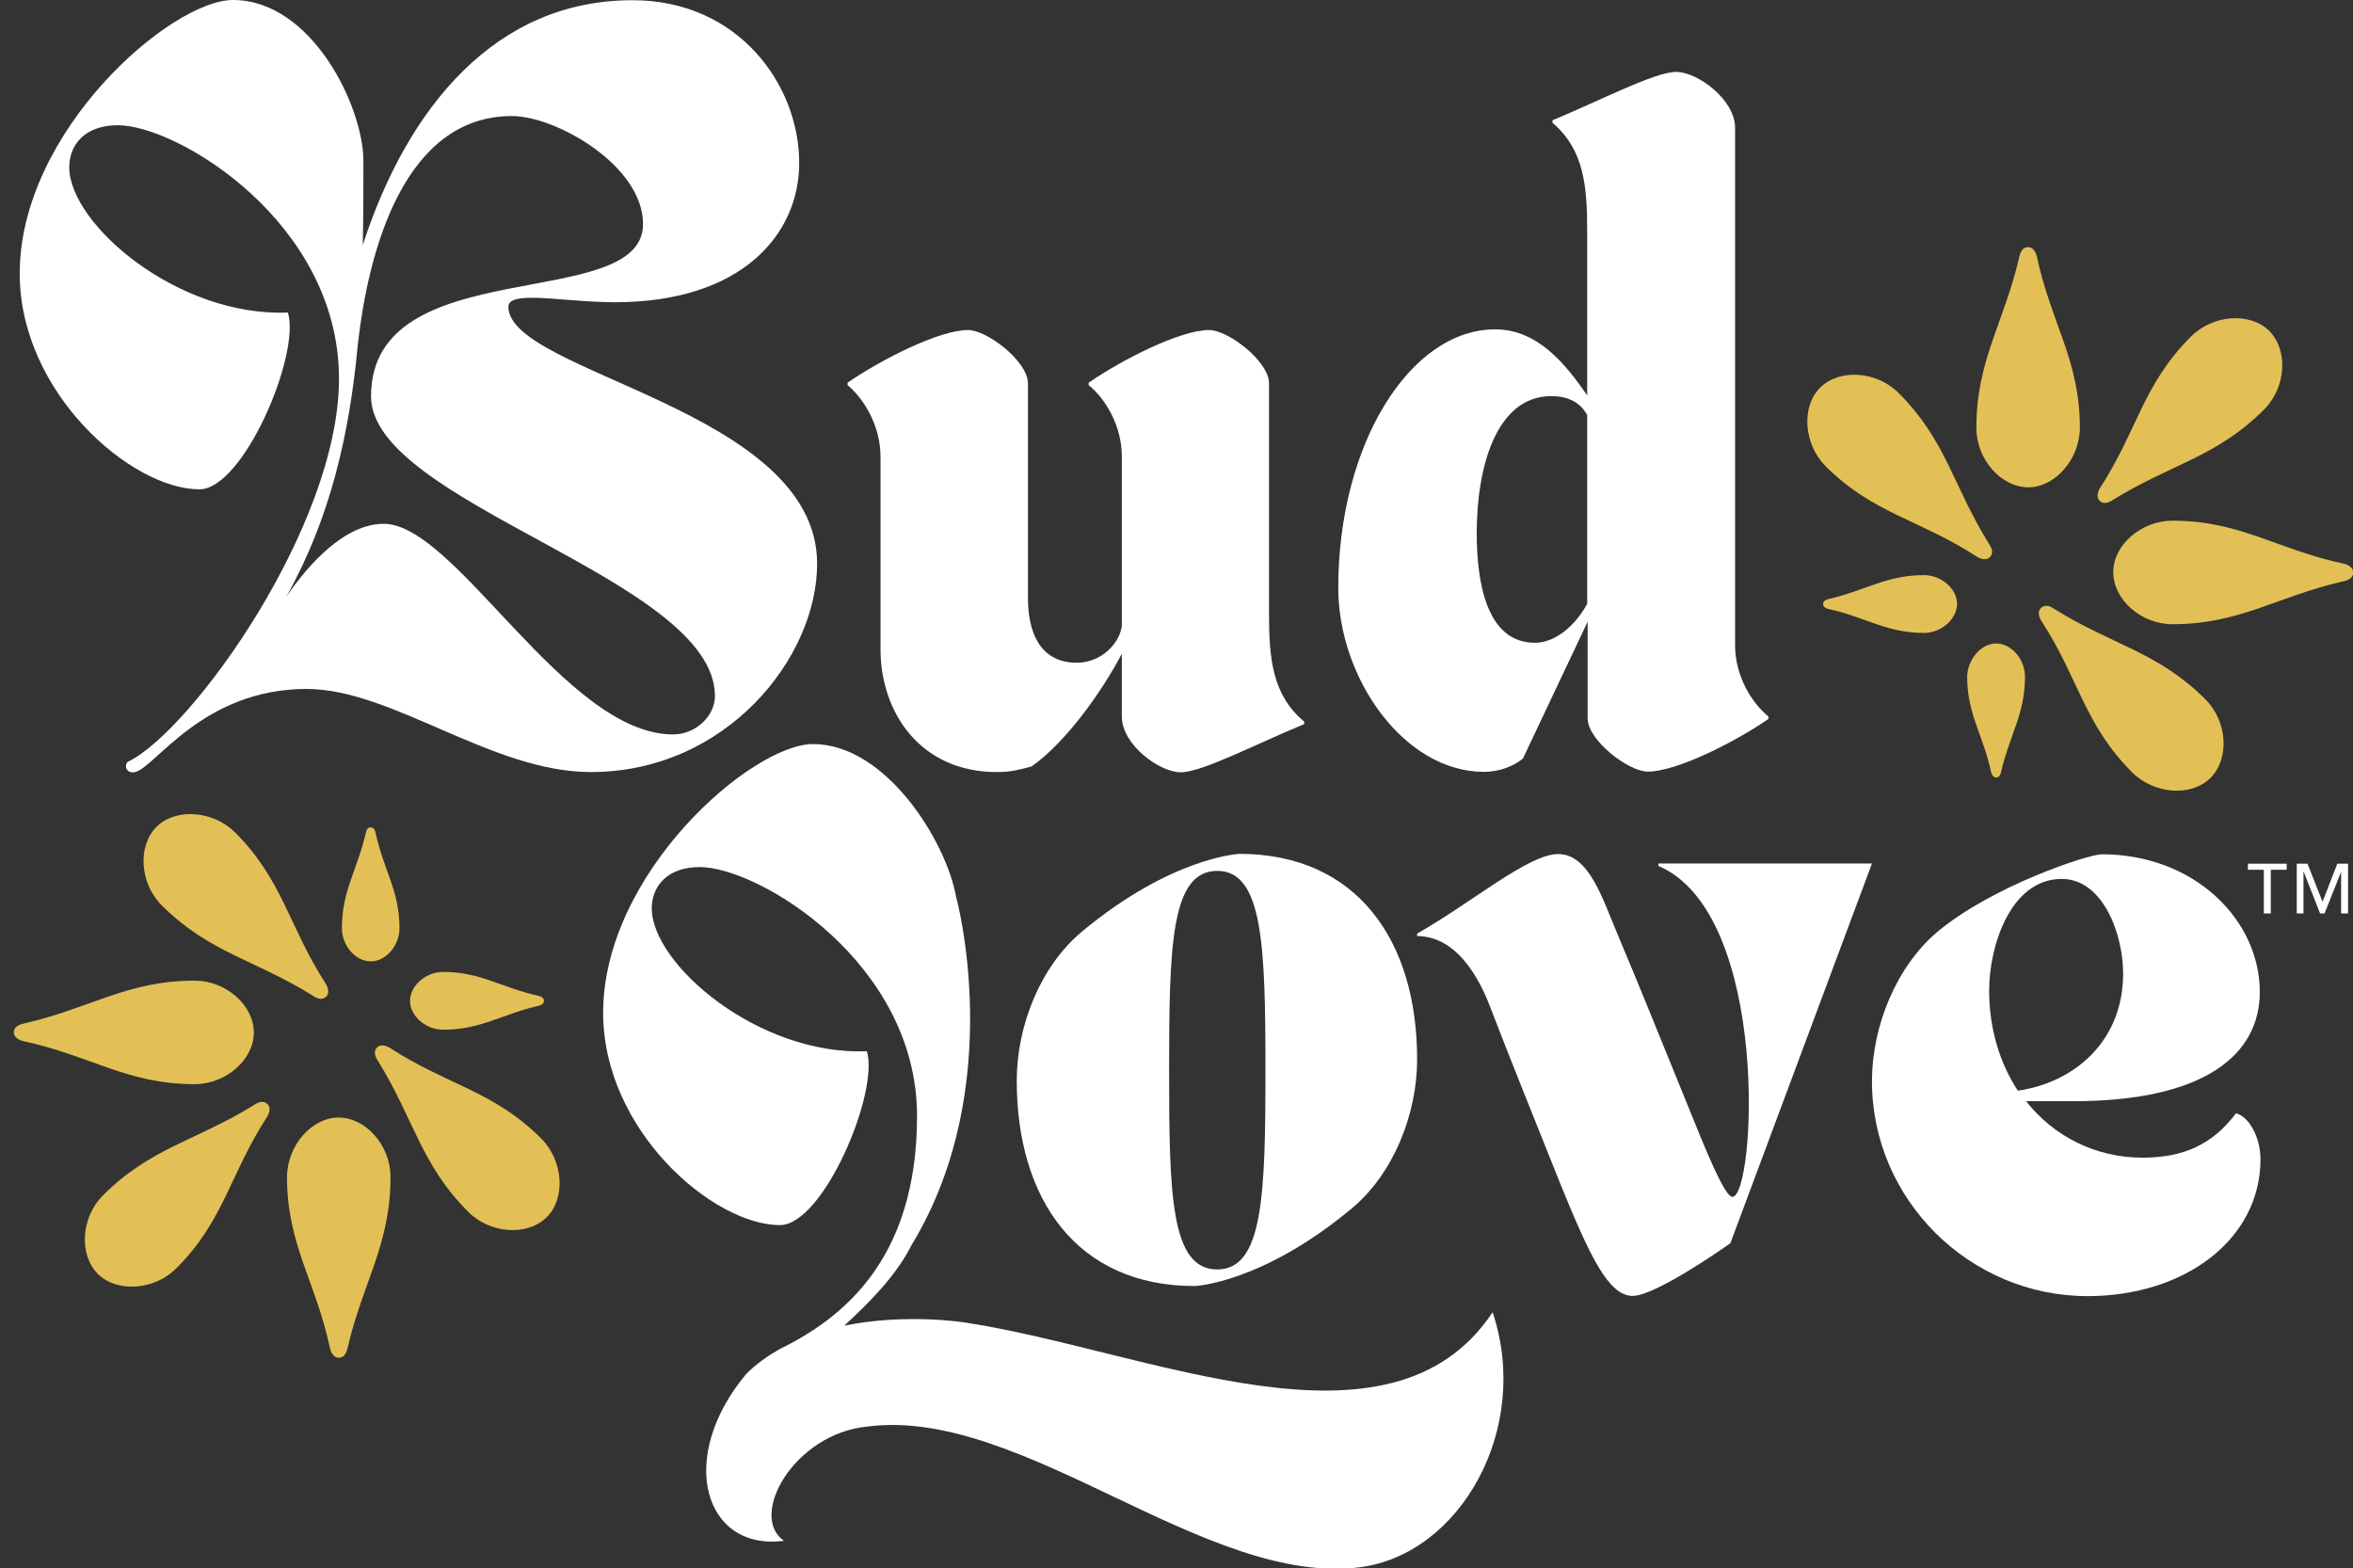
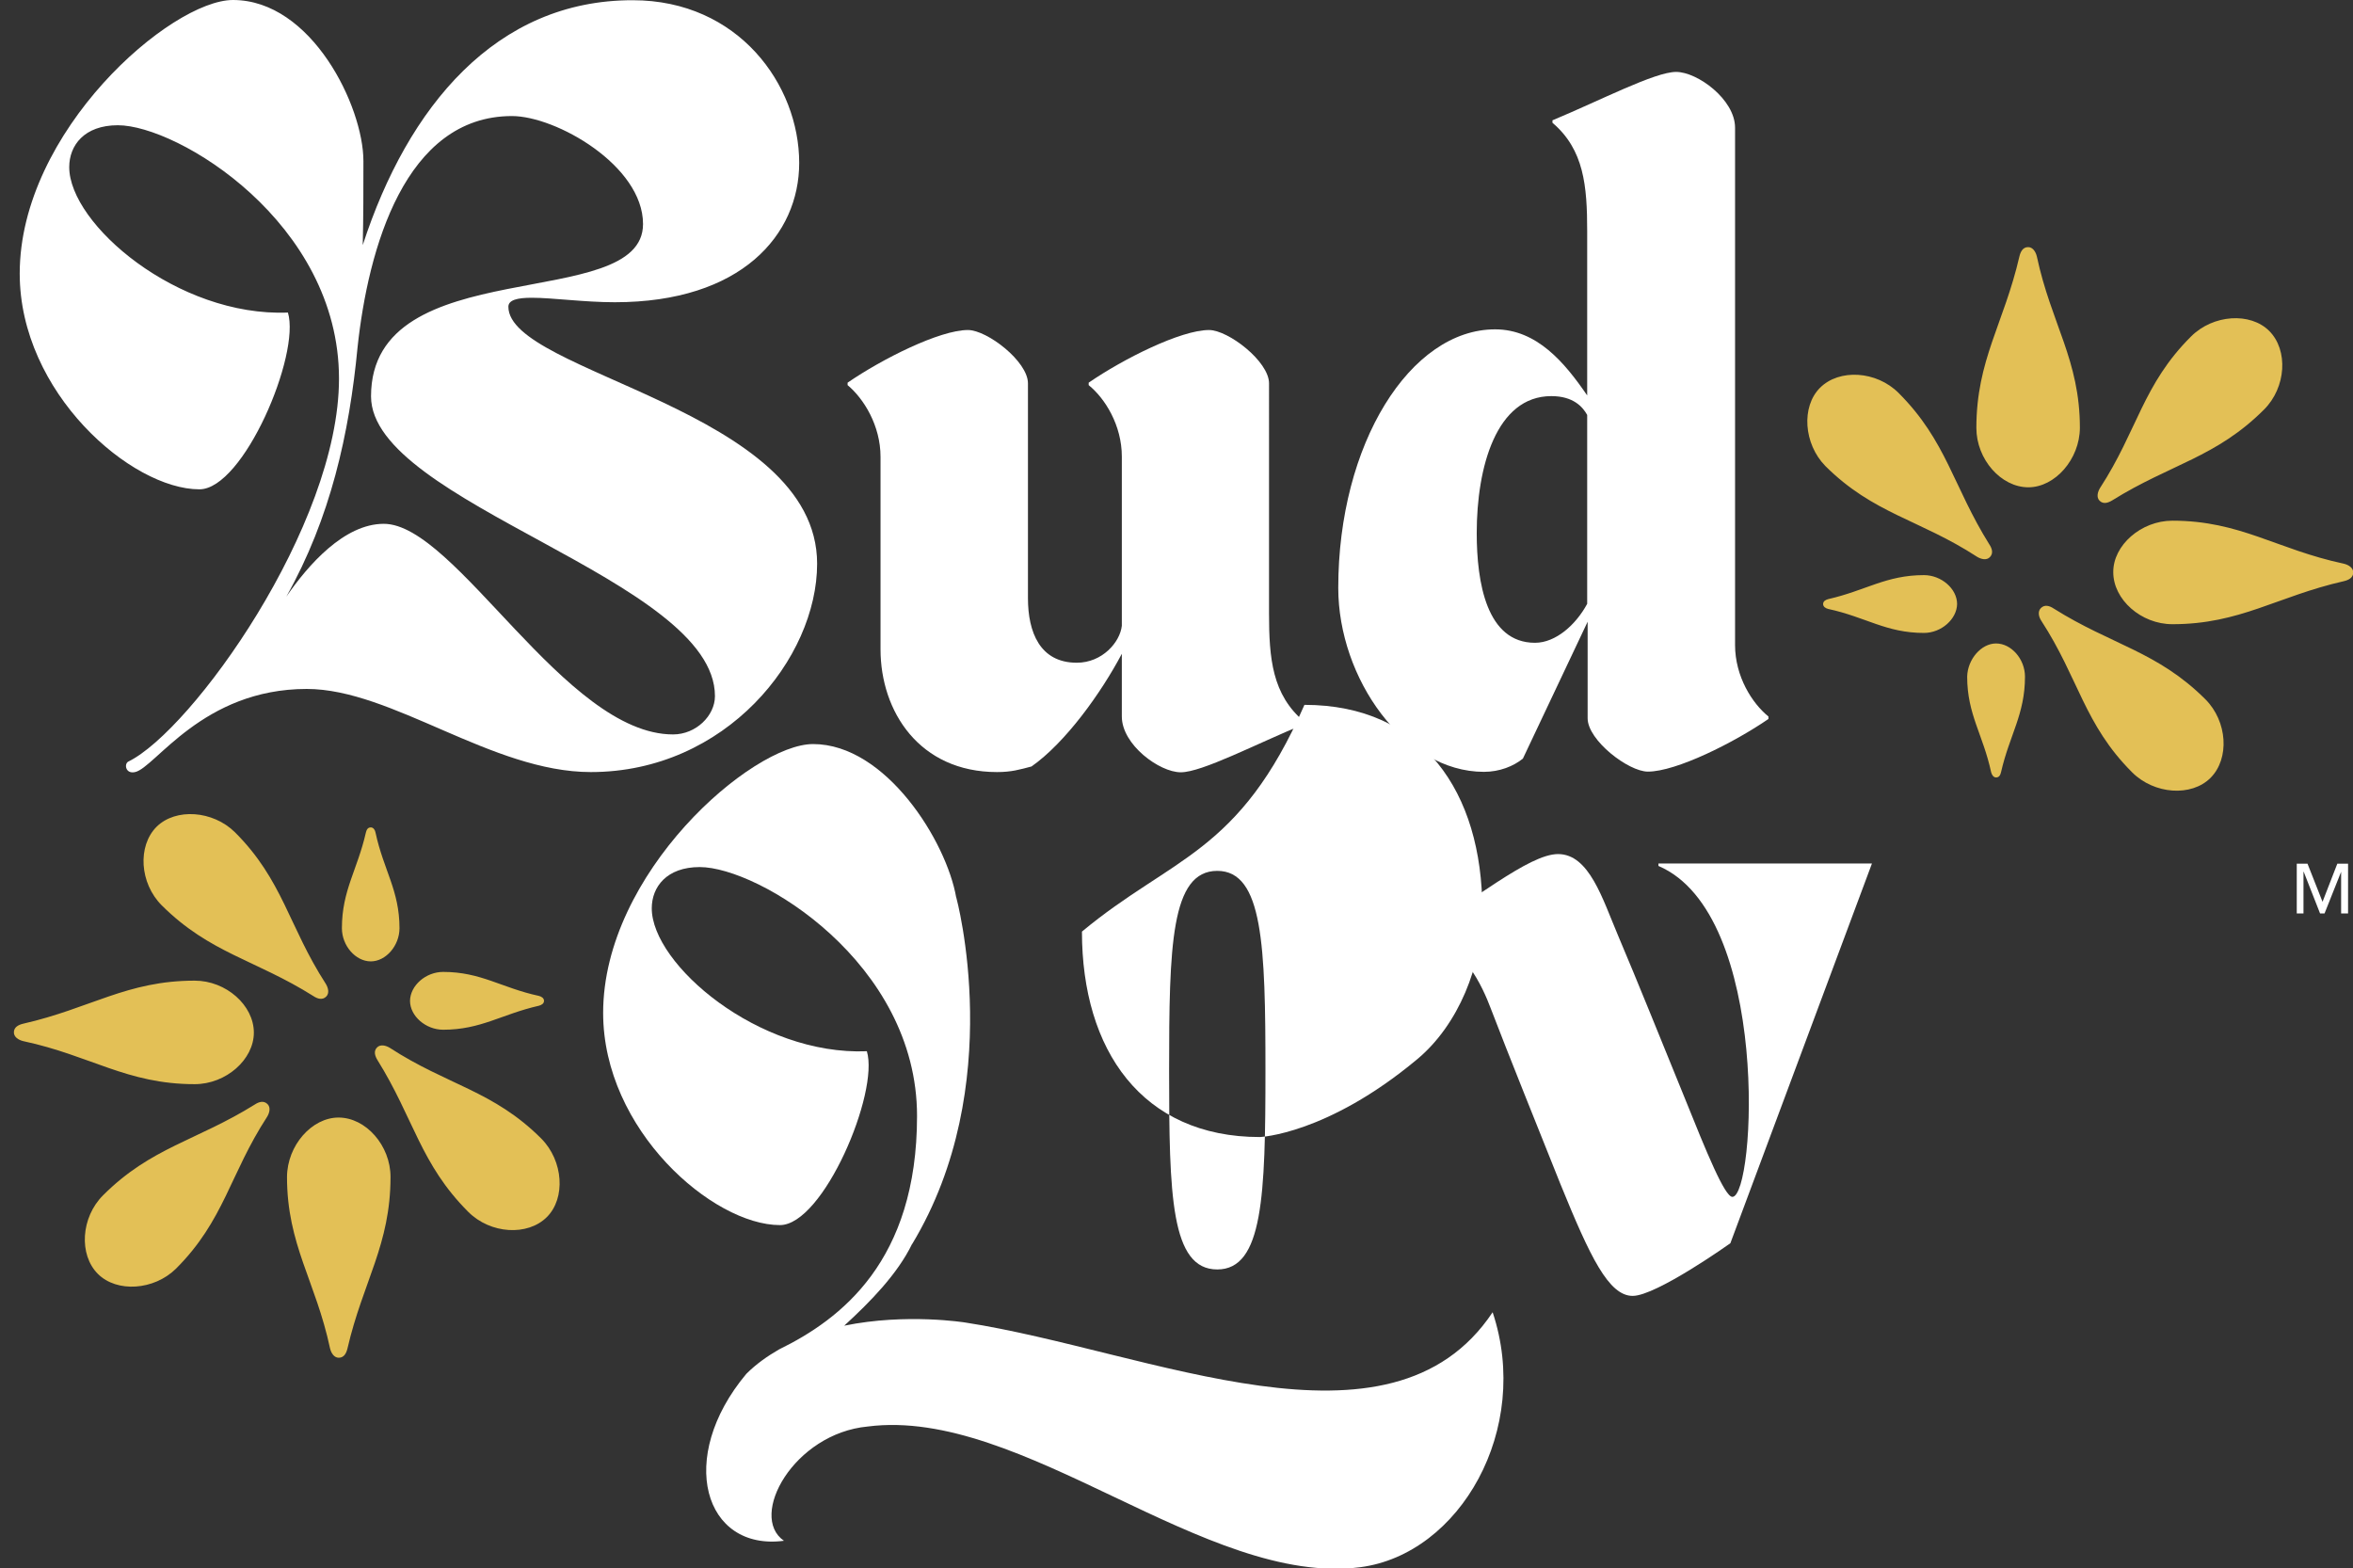
<svg xmlns="http://www.w3.org/2000/svg" version="1.1" id="Layer_1" x="0px" y="0px" viewBox="0 0 1050.2 700" style="enable-background:new 0 0 1050.2 700;" xml:space="preserve">
  <rect x="0" y="0" width="1050.2" height="700" fill="#333333" stroke="none" />
  <style type="text/css">
	.st0{display:none;}
	.st1{display:inline;}
	.st2{fill:url(#SVGID_1_);}
	.st3{fill:#FFFFFF;}
	.st4{fill:#E3C056;}
</style>
  <g class="st0">
    <g class="st1">
      <linearGradient id="SVGID_1_" gradientUnits="userSpaceOnUse" x1="304.5" y1="278.38" x2="751.95" y2="725.83" gradientTransform="matrix(1 0 0 1 0 -143.98)">
        <stop offset="0" style="stop-color:#B2912F" />
        <stop offset="0.23" style="stop-color:#F7F5BC" />
        <stop offset="0.38" style="stop-color:#D8C37A" />
        <stop offset="0.52" style="stop-color:#CFB76F" />
        <stop offset="0.62" style="stop-color:#CFB76F" />
        <stop offset="0.76" style="stop-color:#F7F5BC" />
        <stop offset="1" style="stop-color:#B2912F" />
      </linearGradient>
      <path class="st2" d="M1012.8,147.7c8.6,8.6,7.6,25.2-2.3,35.1c-21.4,21.4-41.7,24.3-67.7,40.5c-1.8,1.1-4,1.9-5.7,0.2    c-1.5-1.5-0.9-3.9,0.2-5.7c16.7-25.7,19.1-46.2,40.6-67.6C987.8,140.3,1004.4,139.3,1012.8,147.7z M890.9,287.2    c6.8,0,12.9,7,12.9,14.8c0,16.9-6.9,26-10.7,42.7c-0.3,1.2-0.8,2.3-2.2,2.3c-1.2,0-1.9-1.2-2.2-2.3c-3.6-16.8-10.7-25.8-10.7-42.7    C878.2,294.2,884.3,287.2,890.9,287.2z M858.7,282.5c-16.9,0-26-7.1-42.7-10.7c-1.2-0.3-2.3-1-2.3-2.2c0-1.3,1.2-1.9,2.3-2.2    c16.7-3.8,25.8-10.7,42.7-10.7c7.8,0,14.8,6.1,14.8,12.9C873.4,276.3,866.5,282.5,858.7,282.5z M905.3,217.5    c-12.2,0-23.2-12.5-23.2-26.5c0-30.3,12.3-46.6,19.2-76.5c0.5-2.1,1.5-4.2,3.9-4.2c2.1,0,3.4,2.1,3.9,4.2    c6.4,30,19.2,46.2,19.2,76.5C928.2,205,917.2,217.5,905.3,217.5z M969.6,232.4c30.3,0,46.5,12.8,76.5,19.2    c2.1,0.5,4.2,1.8,4.2,3.9c0,2.4-2.1,3.4-4.2,3.9c-29.9,6.8-46.2,19.2-76.5,19.2c-14,0-26.4-11-26.4-23.2    C943.1,243.4,955.6,232.4,969.6,232.4z M812.3,173.1c8.6-8.6,25.2-7.6,35.1,2.3c21.4,21.4,24.3,41.7,40.5,67.6    c1.2,1.8,1.9,4,0.2,5.7c-1.5,1.5-3.9,0.9-5.7-0.2c-25.7-16.7-46.2-19.1-67.7-40.5C805,198.1,803.9,181.5,812.3,173.1z     M951.6,344.7c-21.4-21.4-23.8-41.9-40.5-67.6c-1.2-1.8-1.7-4.2-0.2-5.7c1.7-1.7,3.9-1,5.7,0.2c25.9,16.3,46.2,19.1,67.7,40.5    c9.9,9.9,10.9,26.5,2.3,35.1C978.1,355.7,961.5,354.6,951.6,344.7z M43.7,568.6c-8.6-8.6-7.6-25.2,2.3-35.1    c21.4-21.4,41.7-24.3,67.7-40.5c1.8-1.2,4-1.9,5.7-0.2c1.5,1.5,0.9,3.9-0.2,5.7c-16.7,25.7-19.1,46.2-40.6,67.7    C68.7,576,52.1,577,43.7,568.6z M165.5,429.1c-6.8,0-12.9-7-12.9-14.8c0-16.9,6.9-26,10.7-42.7c0.3-1.2,0.8-2.3,2.2-2.3    c1.2,0,1.9,1.2,2.1,2.3c3.6,16.8,10.7,25.8,10.7,42.7C178.3,422.1,172.2,429.1,165.5,429.1z M197.8,433.8c16.9,0,26,7.1,42.7,10.7    c1.2,0.3,2.3,1,2.3,2.2c0,1.3-1.2,1.9-2.3,2.2c-16.7,3.8-25.8,10.7-42.7,10.7c-7.8,0-14.8-6.1-14.8-12.9    C183.1,439.9,190,433.8,197.8,433.8z M151.1,498.8c12.2,0,23.2,12.5,23.2,26.5c0,30.3-12.3,46.7-19.2,76.5    c-0.5,2.1-1.5,4.2-3.9,4.2c-2.1,0-3.4-2.1-3.9-4.2c-6.4-30-19.2-46.2-19.2-76.5C128.2,511.2,139.2,498.8,151.1,498.8z M86.9,483.9    c-30.3,0-46.5-12.8-76.5-19.2c-2.1-0.5-4.2-1.8-4.2-3.9c0-2.4,2.1-3.4,4.2-3.9c29.9-6.8,46.2-19.2,76.5-19.2    c14,0,26.4,11,26.4,23.2C113.3,472.9,100.9,483.9,86.9,483.9z M244.1,543.2c-8.6,8.6-25.2,7.6-35.1-2.3    c-21.4-21.4-24.3-41.7-40.5-67.7c-1.1-1.8-1.9-4-0.2-5.7c1.5-1.5,3.9-0.9,5.7,0.2c25.7,16.7,46.2,19.1,67.6,40.5    C251.5,518.2,252.5,534.8,244.1,543.2z M104.9,371.5c21.4,21.4,23.9,41.9,40.5,67.6c1.1,1.8,1.7,4.2,0.2,5.7    c-1.7,1.7-3.9,1-5.7-0.2c-25.9-16.3-46.2-19.1-67.7-40.5c-9.9-9.9-10.9-26.5-2.3-35.1C78.4,360.6,95,361.7,104.9,371.5z" />
      <g>
        <path class="st3" d="M393,203.9v85.9c0,27.7,17.3,54.8,52,54.8c6.4,0,10.1-1.1,15.4-2.5c15.1-10.6,31-32.7,40.3-50.3v28     c0,12.6,16.8,24.9,26.3,24.9s33.5-12.6,55.1-21.5v-1.1c-14.3-12-15.7-28.2-15.7-48.4V171.1c0-9.8-18.2-23.8-26.8-23.8     c-12.6,0-38.3,12.9-53.7,23.5v1.1c7.3,5.9,14.8,17.9,14.8,31.9v75.5c-0.8,7.3-8.7,16.5-20.1,16.5c-16.5,0-21.8-13.7-21.8-28.8     v-95.9c0-9.8-18.2-23.8-26.8-23.8c-12.6,0-38.3,12.9-53.7,23.5v1.1C385.5,177.9,393,189.9,393,203.9" />
        <path class="st3" d="M708.4,103.2v73.3c-10-14.6-22.4-29.5-41.1-29.5c-37.8,0-70,51-70,115.4c0,40.3,29.4,82.1,65,82.1     c7,0,13.2-2.5,17.4-5.9l28.9-61.1v43.1c0,9.8,18.2,23.8,26.9,23.8c12.6,0,38.4-12.9,53.8-23.5v-1.1c-7.3-5.9-14.9-17.9-14.9-31.9     V57c0-12.6-16.8-24.9-26.3-24.9s-33.6,12.6-55.2,21.6v1.1C707,66.8,708.4,83,708.4,103.2 M708.4,269.5c-5,9.3-14,17.4-23.3,17.4     c-21.6,0-26-26.9-26-49c0-29.4,8.7-61.1,33.3-61.1c9.8,0,14,4.8,16,8.4V269.5z" />
        <path class="st3" d="M998,496.9c-10.6,14-23.5,19.8-41.7,19.8c-21,0-39.7-9.5-52-25.2h21c59,0,83.3-21,83.3-48.7     c0-32.4-29.4-61.5-70.5-61.5c-6.2,0-49.2,14.3-73.5,34.7c-18.2,15.4-29.1,42-29.1,66.6c0,52.8,43.6,95.9,96.2,95.9     c43.6,0,77.2-25.5,77.2-61C1008.9,507.3,1003.6,498.3,998,496.9 M887.8,442.1c0-19.8,9.5-49.8,32.4-49.8     c18.4,0,27.4,24.6,27.4,42.2c0,31-22.7,48.9-47,52.3C892.6,474.6,887.8,459.2,887.8,442.1" />
-         <path class="st3" d="M740.2,385.4v1.1c50.3,21.5,43.3,147.7,33,147.7c-3.4,0-11.5-19.8-21.3-44.2c-9-22.1-21.5-53.1-29.7-72.4     c-7-16.5-12.9-36.4-26.8-36.4c-13.2,0-38.3,21.5-62.9,35.5v1.1c20.1,0,29.9,24.6,32.7,31.9c7.6,19.9,22.1,55.9,31.3,78.9     c13.2,32.4,21.5,49.8,32.2,49.8c10.6,0,43.6-23.5,43.6-23.5l63.2-169.5L740.2,385.4L740.2,385.4z" />
        <path class="st3" d="M482.9,415.8c-18.5,15.4-29.1,42-29.1,66.5c0,52.9,26.8,91.7,79.4,91.7c0,0,29.9-1.1,70.2-34.7     c18.5-15.4,29.1-42,29.1-66.5c0-52.9-26.8-91.7-79.4-91.7C553.1,381.2,523.2,382.3,482.9,415.8 M543.3,566.6     c-20.7,0-21.5-33-21.5-88.7s0.8-89.2,21.5-89.2c20.4,0,21.5,33.5,21.5,89.2S563.7,566.6,543.3,566.6" />
-         <path class="st3" d="M89,218.4c19.7,0,45.2-60.2,39.5-78.9c-49.2,2-97.6-39.5-97.6-64.9c0-9.7,6.7-18.7,21.7-18.7     c26.7,0,98.7,43.5,98.7,113.1c0,65.9-65.9,157.2-94,170.9c-2,1-1.3,5.7,3,4.7c9-2,30.1-37.1,76.6-37.1     c38.1,0,82.6,37.1,126.8,37.1c60.2,0,101-50.8,101-93c0-68.9-137.8-85-137.8-114.7c0-3,4-4,10.4-4c9.4,0,23.4,2,37.1,2     c56.5,0,82.3-30.1,82.3-62.2c0-34.8-27.1-72.6-74.3-72.6C221.5,0,182,47.5,161.9,109.4c0.3-12.4,0.3-24.8,0.3-37.5     C162.2,47.5,139.1,0,104,0C76.3,0,8.8,58.5,8.8,122.1C8.8,175.3,58.6,218.4,89,218.4 M228.5,51.8c19.7,0,58.5,22.1,58.5,48.2     c0,40.1-121.4,11.7-121.4,76.9c0,47.8,153.5,81.6,153.5,133.8c0,8.7-8.4,17.1-18.7,17.1c-48.2,0-97-94-129.1-94     c-17.7,0-33.8,18.4-43.5,32.5c19.7-35.1,28.1-72.6,31.8-111.4C164.3,111.1,180.7,51.8,228.5,51.8" />
-         <path class="st3" d="M666.2,585.7c-45.7,68.6-153.1,17.3-235.3,4.6c0,0-26.3-4.3-54.1,1.4c11.7-10.7,23.8-23.1,30.3-36.5v0.1     c42.7-70.7,19.7-154.8,19.7-154.8v0.2c-4.3-25.1-31.4-68.6-63.9-68.6c-27.3,0-93.7,57.5-93.7,120c0,52.3,49,94.7,78.9,94.7     c19.4,0,44.4-59.2,38.8-77.6c-48.3,2-96-38.8-96-63.8c0-9.5,6.6-18.4,21.4-18.4c26.3,0,97,42.7,97,111.1     c0,64.8-34,90.7-61.6,104.2l0,0c-5.2,3-10.2,6.5-14.6,10.9c-31.4,37.5-18.8,79.2,16.8,74.5c-16-11,4.4-47.9,37.4-51     c69-8.9,150.8,71.7,219.8,62.8C651.7,693.7,683.6,637.8,666.2,585.7z" />
      </g>
    </g>
    <g class="st1">
      <g>
        <polygon class="st3" points="1029.9,385.5 1025.1,385.5 1025.1,407.7 1028.1,407.7 1028.1,389.1 1028.2,389.1 1035.5,407.7      1037.5,407.7 1044.9,389.1 1044.9,389.1 1044.9,407.7 1048,407.7 1048,385.5 1043.2,385.5 1036.6,402.5 1036.6,402.5    " />
        <polygon class="st3" points="1013.5,388.2 1020.6,388.2 1020.6,385.5 1003.3,385.5 1003.3,388.2 1010.4,388.2 1010.4,407.7      1013.5,407.7    " />
      </g>
    </g>
  </g>
  <g>
    <g>
      <path class="st4" d="M1012.8,147.7c8.6,8.6,7.6,25.2-2.3,35.1c-21.4,21.4-41.7,24.3-67.7,40.5c-1.8,1.1-4,1.9-5.7,0.2    c-1.5-1.5-0.9-3.9,0.2-5.7c16.7-25.7,19.1-46.2,40.6-67.6C987.8,140.3,1004.4,139.3,1012.8,147.7z M890.9,287.2    c6.8,0,12.9,7,12.9,14.8c0,16.9-6.9,26-10.7,42.7c-0.3,1.2-0.8,2.3-2.2,2.3c-1.2,0-1.9-1.2-2.2-2.3c-3.6-16.8-10.7-25.8-10.7-42.7    C878.2,294.2,884.3,287.2,890.9,287.2z M858.7,282.5c-16.9,0-26-7.1-42.7-10.7c-1.2-0.3-2.3-1-2.3-2.2c0-1.3,1.2-1.9,2.3-2.2    c16.7-3.8,25.8-10.7,42.7-10.7c7.8,0,14.8,6.1,14.8,12.9C873.4,276.3,866.5,282.5,858.7,282.5z M905.3,217.5    c-12.2,0-23.2-12.5-23.2-26.5c0-30.3,12.3-46.6,19.2-76.5c0.5-2.1,1.5-4.2,3.9-4.2c2.1,0,3.4,2.1,3.9,4.2    c6.4,30,19.2,46.2,19.2,76.5C928.2,205,917.2,217.5,905.3,217.5z M969.6,232.4c30.3,0,46.5,12.8,76.5,19.2    c2.1,0.5,4.2,1.8,4.2,3.9c0,2.4-2.1,3.4-4.2,3.9c-29.9,6.8-46.2,19.2-76.5,19.2c-14,0-26.4-11-26.4-23.2    C943.1,243.4,955.6,232.4,969.6,232.4z M812.3,173.1c8.6-8.6,25.2-7.6,35.1,2.3c21.4,21.4,24.3,41.7,40.5,67.6    c1.2,1.8,1.9,4,0.2,5.7c-1.5,1.5-3.9,0.9-5.7-0.2c-25.7-16.7-46.2-19.1-67.7-40.5C805,198.1,803.9,181.5,812.3,173.1z     M951.6,344.7c-21.4-21.4-23.8-41.9-40.5-67.6c-1.2-1.8-1.7-4.2-0.2-5.7c1.7-1.7,3.9-1,5.7,0.2c25.9,16.3,46.2,19.1,67.7,40.5    c9.9,9.9,10.9,26.5,2.3,35.1C978.1,355.7,961.5,354.6,951.6,344.7z M43.7,568.6c-8.6-8.6-7.6-25.2,2.3-35.1    c21.4-21.4,41.7-24.3,67.7-40.5c1.8-1.2,4-1.9,5.7-0.2c1.5,1.5,0.9,3.9-0.2,5.7c-16.7,25.7-19.1,46.2-40.6,67.7    C68.7,576,52.1,577,43.7,568.6z M165.5,429.1c-6.8,0-12.9-7-12.9-14.8c0-16.9,6.9-26,10.7-42.7c0.3-1.2,0.8-2.3,2.2-2.3    c1.2,0,1.9,1.2,2.1,2.3c3.6,16.8,10.7,25.8,10.7,42.7C178.3,422.1,172.2,429.1,165.5,429.1z M197.8,433.8c16.9,0,26,7.1,42.7,10.7    c1.2,0.3,2.3,1,2.3,2.2c0,1.3-1.2,1.9-2.3,2.2c-16.7,3.8-25.8,10.7-42.7,10.7c-7.8,0-14.8-6.1-14.8-12.9    C183.1,439.9,190,433.8,197.8,433.8z M151.1,498.8c12.2,0,23.2,12.5,23.2,26.5c0,30.3-12.3,46.7-19.2,76.5    c-0.5,2.1-1.5,4.2-3.9,4.2c-2.1,0-3.4-2.1-3.9-4.2c-6.4-30-19.2-46.2-19.2-76.5C128.2,511.2,139.2,498.8,151.1,498.8z M86.9,483.9    c-30.3,0-46.5-12.8-76.5-19.2c-2.1-0.5-4.2-1.8-4.2-3.9c0-2.4,2.1-3.4,4.2-3.9c29.9-6.8,46.2-19.2,76.5-19.2    c14,0,26.4,11,26.4,23.2C113.3,472.9,100.9,483.9,86.9,483.9z M244.1,543.2c-8.6,8.6-25.2,7.6-35.1-2.3    c-21.4-21.4-24.3-41.7-40.5-67.7c-1.1-1.8-1.9-4-0.2-5.7c1.5-1.5,3.9-0.9,5.7,0.2c25.7,16.7,46.2,19.1,67.6,40.5    C251.5,518.2,252.5,534.8,244.1,543.2z M104.9,371.5c21.4,21.4,23.9,41.9,40.5,67.6c1.1,1.8,1.7,4.2,0.2,5.7    c-1.7,1.7-3.9,1-5.7-0.2c-25.9-16.3-46.2-19.1-67.7-40.5c-9.9-9.9-10.9-26.5-2.3-35.1C78.4,360.6,95,361.7,104.9,371.5z" />
      <g>
        <path class="st3" d="M393,203.9v85.9c0,27.7,17.3,54.8,52,54.8c6.4,0,10.1-1.1,15.4-2.5c15.1-10.6,31-32.7,40.3-50.3v28     c0,12.6,16.8,24.9,26.3,24.9s33.5-12.6,55.1-21.5v-1.1c-14.3-12-15.7-28.2-15.7-48.4V171.1c0-9.8-18.2-23.8-26.8-23.8     c-12.6,0-38.3,12.9-53.7,23.5v1.1c7.3,5.9,14.8,17.9,14.8,31.9v75.5c-0.8,7.3-8.7,16.5-20.1,16.5c-16.5,0-21.8-13.7-21.8-28.8     v-95.9c0-9.8-18.2-23.8-26.8-23.8c-12.6,0-38.3,12.9-53.7,23.5v1.1C385.5,177.9,393,189.9,393,203.9" />
        <path class="st3" d="M708.4,103.2v73.3c-10-14.6-22.4-29.5-41.1-29.5c-37.8,0-70,51-70,115.4c0,40.3,29.4,82.1,65,82.1     c7,0,13.2-2.5,17.4-5.9l28.9-61.1v43.1c0,9.8,18.2,23.8,26.9,23.8c12.6,0,38.4-12.9,53.8-23.5v-1.1c-7.3-5.9-14.9-17.9-14.9-31.9     V57c0-12.6-16.8-24.9-26.3-24.9s-33.6,12.6-55.2,21.6v1.1C707,66.8,708.4,83,708.4,103.2 M708.4,269.5c-5,9.3-14,17.4-23.3,17.4     c-21.6,0-26-26.9-26-49c0-29.4,8.7-61.1,33.3-61.1c9.8,0,14,4.8,16,8.4V269.5z" />
-         <path class="st3" d="M998,496.9c-10.6,14-23.5,19.8-41.7,19.8c-21,0-39.7-9.5-52-25.2h21c59,0,83.3-21,83.3-48.7     c0-32.4-29.4-61.5-70.5-61.5c-6.2,0-49.2,14.3-73.5,34.7c-18.2,15.4-29.1,42-29.1,66.6c0,52.8,43.6,95.9,96.2,95.9     c43.6,0,77.2-25.5,77.2-61C1008.9,507.3,1003.6,498.3,998,496.9 M887.8,442.1c0-19.8,9.5-49.8,32.4-49.8     c18.4,0,27.4,24.6,27.4,42.2c0,31-22.7,48.9-47,52.3C892.6,474.6,887.8,459.2,887.8,442.1" />
        <path class="st3" d="M740.2,385.4v1.1c50.3,21.5,43.3,147.7,33,147.7c-3.4,0-11.5-19.8-21.3-44.2c-9-22.1-21.5-53.1-29.7-72.4     c-7-16.5-12.9-36.4-26.8-36.4c-13.2,0-38.3,21.5-62.9,35.5v1.1c20.1,0,29.9,24.6,32.7,31.9c7.6,19.9,22.1,55.9,31.3,78.9     c13.2,32.4,21.5,49.8,32.2,49.8c10.6,0,43.6-23.5,43.6-23.5l63.2-169.5L740.2,385.4L740.2,385.4z" />
-         <path class="st3" d="M482.9,415.8c-18.5,15.4-29.1,42-29.1,66.5c0,52.9,26.8,91.7,79.4,91.7c0,0,29.9-1.1,70.2-34.7     c18.5-15.4,29.1-42,29.1-66.5c0-52.9-26.8-91.7-79.4-91.7C553.1,381.2,523.2,382.3,482.9,415.8 M543.3,566.6     c-20.7,0-21.5-33-21.5-88.7s0.8-89.2,21.5-89.2c20.4,0,21.5,33.5,21.5,89.2S563.7,566.6,543.3,566.6" />
+         <path class="st3" d="M482.9,415.8c0,52.9,26.8,91.7,79.4,91.7c0,0,29.9-1.1,70.2-34.7     c18.5-15.4,29.1-42,29.1-66.5c0-52.9-26.8-91.7-79.4-91.7C553.1,381.2,523.2,382.3,482.9,415.8 M543.3,566.6     c-20.7,0-21.5-33-21.5-88.7s0.8-89.2,21.5-89.2c20.4,0,21.5,33.5,21.5,89.2S563.7,566.6,543.3,566.6" />
        <path class="st3" d="M89,218.4c19.7,0,45.2-60.2,39.5-78.9c-49.2,2-97.6-39.5-97.6-64.9c0-9.7,6.7-18.7,21.7-18.7     c26.7,0,98.7,43.5,98.7,113.1c0,65.9-65.9,157.2-94,170.9c-2,1-1.3,5.7,3,4.7c9-2,30.1-37.1,76.6-37.1     c38.1,0,82.6,37.1,126.8,37.1c60.2,0,101-50.8,101-93c0-68.9-137.8-85-137.8-114.7c0-3,4-4,10.4-4c9.4,0,23.4,2,37.1,2     c56.5,0,82.3-30.1,82.3-62.2c0-34.8-27.1-72.6-74.3-72.6C221.5,0,182,47.5,161.9,109.4c0.3-12.4,0.3-24.8,0.3-37.5     C162.2,47.5,139.1,0,104,0C76.3,0,8.8,58.5,8.8,122.1C8.8,175.3,58.6,218.4,89,218.4 M228.5,51.8c19.7,0,58.5,22.1,58.5,48.2     c0,40.1-121.4,11.7-121.4,76.9c0,47.8,153.5,81.6,153.5,133.8c0,8.7-8.4,17.1-18.7,17.1c-48.2,0-97-94-129.1-94     c-17.7,0-33.8,18.4-43.5,32.5c19.7-35.1,28.1-72.6,31.8-111.4C164.3,111.1,180.7,51.8,228.5,51.8" />
        <path class="st3" d="M666.2,585.7c-45.7,68.6-153.1,17.3-235.3,4.6c0,0-26.3-4.3-54.1,1.4c11.7-10.7,23.8-23.1,30.3-36.5v0.1     c42.7-70.7,19.7-154.8,19.7-154.8v0.2c-4.3-25.1-31.4-68.6-63.9-68.6c-27.3,0-93.7,57.5-93.7,120c0,52.3,49,94.7,78.9,94.7     c19.4,0,44.4-59.2,38.8-77.6c-48.3,2-96-38.8-96-63.8c0-9.5,6.6-18.4,21.4-18.4c26.3,0,97,42.7,97,111.1     c0,64.8-34,90.7-61.6,104.2l0,0c-5.2,3-10.2,6.5-14.6,10.9c-31.4,37.5-18.8,79.2,16.8,74.5c-16-11,4.4-47.9,37.4-51     c69-8.9,150.8,71.7,219.8,62.8C651.7,693.7,683.6,637.8,666.2,585.7z" />
      </g>
    </g>
    <g>
      <g>
        <polygon class="st3" points="1029.9,385.5 1025.1,385.5 1025.1,407.7 1028.1,407.7 1028.1,389.1 1028.2,389.1 1035.5,407.7      1037.5,407.7 1044.9,389.1 1044.9,389.1 1044.9,407.7 1048,407.7 1048,385.5 1043.2,385.5 1036.6,402.5 1036.6,402.5    " />
-         <polygon class="st3" points="1013.5,388.2 1020.6,388.2 1020.6,385.5 1003.3,385.5 1003.3,388.2 1010.4,388.2 1010.4,407.7      1013.5,407.7    " />
      </g>
    </g>
  </g>
</svg>